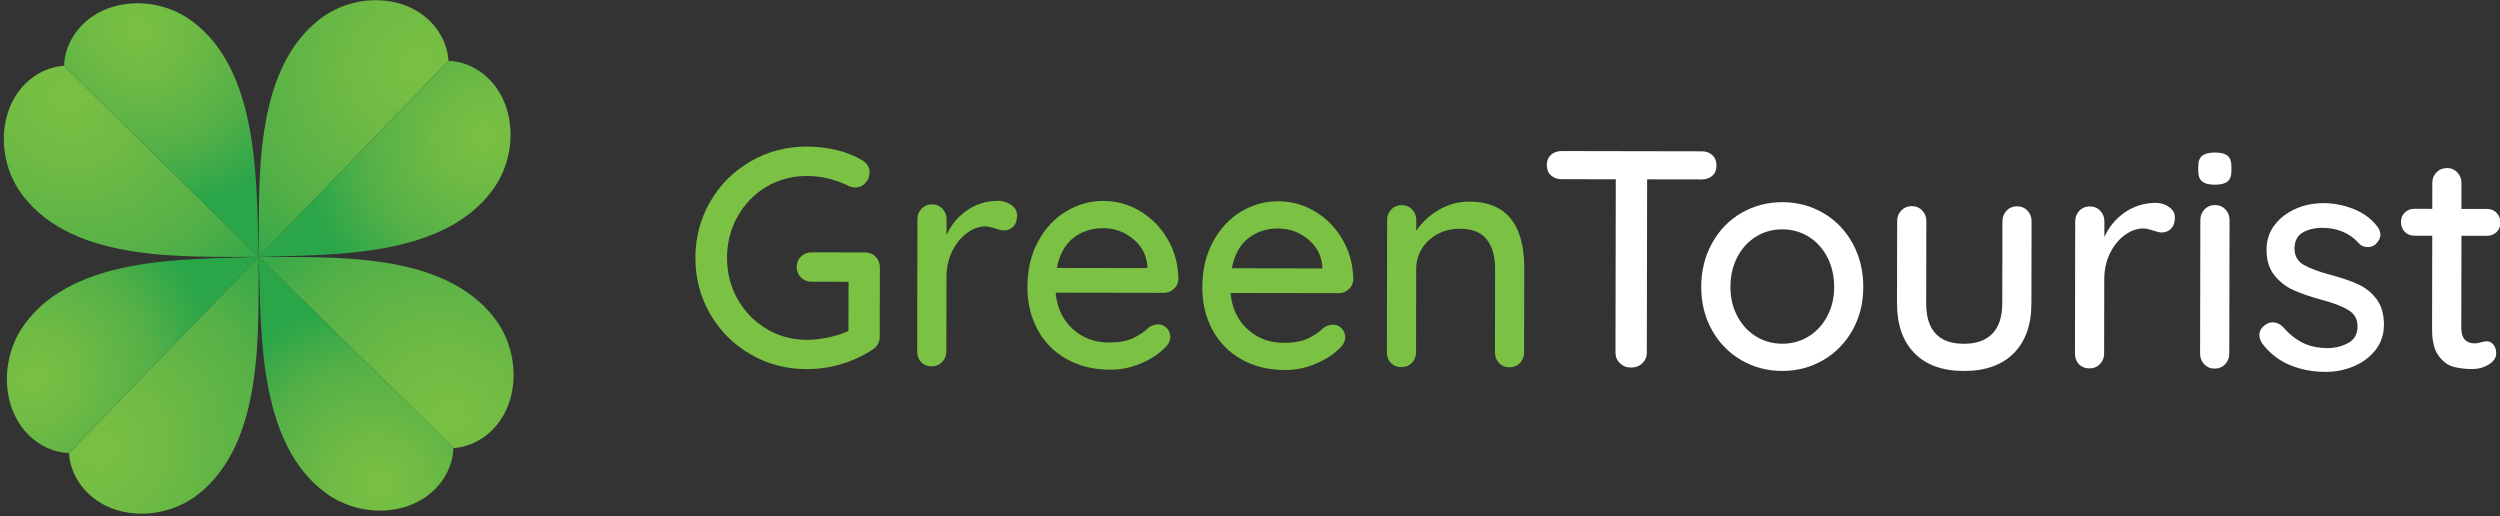
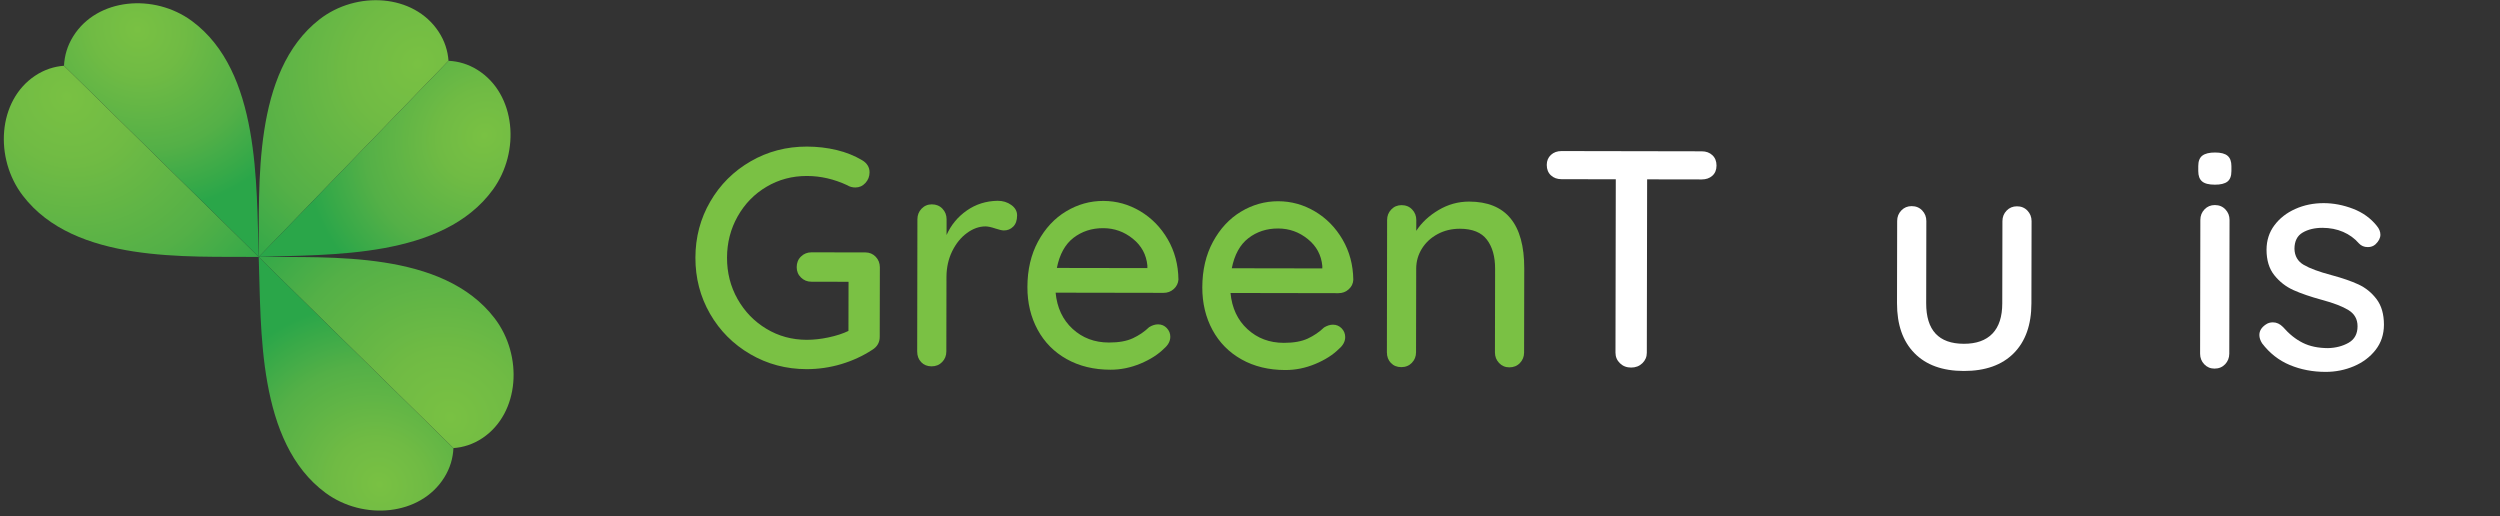
<svg xmlns="http://www.w3.org/2000/svg" width="276" height="57" viewBox="0 0 276 57" fill="none">
  <rect x="0" y="0" width="276" height="57" fill="#333333" stroke="none" />
  <g clip-path="url(#clip0_623_199)">
    <path d="M96.68 28.348C96.984 28.668 97.136 29.055 97.136 29.507L97.122 37.185C97.122 37.798 96.849 38.278 96.306 38.616C95.266 39.295 94.125 39.824 92.881 40.197C91.636 40.569 90.361 40.754 89.051 40.754C86.794 40.75 84.72 40.2 82.836 39.103C80.952 38.007 79.469 36.52 78.388 34.643C77.306 32.763 76.77 30.698 76.773 28.445C76.777 26.193 77.323 24.128 78.412 22.255C79.501 20.378 80.987 18.898 82.874 17.809C84.761 16.719 86.835 16.179 89.092 16.183C90.223 16.186 91.311 16.311 92.362 16.562C93.413 16.816 94.353 17.192 95.19 17.694C95.459 17.854 95.663 18.049 95.798 18.275C95.933 18.502 96.002 18.752 95.999 19.027C95.999 19.483 95.843 19.873 95.539 20.204C95.235 20.535 94.865 20.698 94.436 20.698C94.097 20.698 93.804 20.618 93.555 20.458C92.089 19.772 90.596 19.428 89.085 19.428C87.461 19.424 85.975 19.821 84.63 20.615C83.285 21.409 82.221 22.499 81.44 23.884C80.659 25.27 80.264 26.795 80.264 28.456C80.261 30.117 80.648 31.635 81.426 33.014C82.204 34.392 83.261 35.486 84.606 36.297C85.947 37.108 87.433 37.512 89.058 37.516C89.825 37.516 90.634 37.428 91.481 37.247C92.328 37.066 93.057 36.83 93.669 36.534L93.679 31.109L89.58 31.102C89.127 31.102 88.743 30.945 88.429 30.639C88.114 30.333 87.955 29.95 87.955 29.494C87.955 29.017 88.114 28.623 88.432 28.317C88.75 28.01 89.134 27.857 89.583 27.857L95.546 27.867C95.995 27.871 96.375 28.031 96.68 28.348Z" fill="#7AC144" />
    <path d="M111.645 22.628C112.073 22.934 112.288 23.317 112.288 23.773C112.288 24.32 112.146 24.734 111.862 25.016C111.579 25.302 111.233 25.441 110.829 25.441C110.625 25.441 110.321 25.371 109.916 25.235C109.443 25.075 109.07 24.995 108.8 24.995C108.098 24.995 107.417 25.239 106.75 25.726C106.083 26.214 105.54 26.886 105.122 27.735C104.704 28.588 104.493 29.539 104.49 30.584L104.476 38.807C104.476 39.264 104.32 39.65 104.016 39.967C103.712 40.284 103.321 40.444 102.848 40.444C102.374 40.444 101.991 40.287 101.697 39.981C101.403 39.674 101.258 39.281 101.258 38.804L101.282 24.198C101.282 23.742 101.438 23.355 101.742 23.038C102.046 22.722 102.426 22.561 102.879 22.561C103.352 22.561 103.743 22.722 104.047 23.042C104.351 23.362 104.503 23.749 104.503 24.205L104.5 25.946C104.998 24.832 105.744 23.93 106.74 23.237C107.735 22.544 108.866 22.189 110.131 22.168C110.708 22.165 111.216 22.318 111.645 22.628Z" fill="#7AC144" />
    <path d="M129.585 31.906C129.267 32.192 128.897 32.331 128.465 32.331L116.54 32.31C116.696 33.971 117.321 35.304 118.414 36.307C119.506 37.31 120.843 37.815 122.427 37.815C123.512 37.818 124.39 37.658 125.071 37.341C125.748 37.025 126.35 36.617 126.868 36.116C127.207 35.91 127.535 35.809 127.85 35.809C128.233 35.809 128.555 35.949 128.814 36.22C129.073 36.495 129.201 36.812 129.201 37.178C129.201 37.655 128.973 38.087 128.52 38.473C127.864 39.131 126.993 39.688 125.911 40.141C124.825 40.593 123.719 40.82 122.589 40.816C120.761 40.813 119.15 40.423 117.764 39.646C116.374 38.87 115.306 37.787 114.553 36.398C113.799 35.009 113.422 33.438 113.426 31.687C113.429 29.775 113.823 28.097 114.604 26.656C115.386 25.214 116.416 24.104 117.695 23.334C118.97 22.565 120.346 22.178 121.811 22.182C123.256 22.185 124.611 22.561 125.876 23.313C127.138 24.065 128.154 25.103 128.921 26.422C129.685 27.742 130.079 29.222 130.1 30.862C130.069 31.276 129.9 31.621 129.585 31.906ZM118.514 26.255C117.587 26.969 116.976 28.08 116.678 29.581L126.671 29.598V29.326C126.561 28.122 126.025 27.129 125.067 26.356C124.11 25.58 123.021 25.193 121.801 25.19C120.539 25.183 119.444 25.542 118.514 26.255Z" fill="#7AC144" />
    <path d="M148.894 31.941C148.576 32.227 148.206 32.366 147.774 32.366L135.849 32.345C136.004 34.006 136.63 35.34 137.722 36.342C138.814 37.345 140.152 37.85 141.735 37.85C142.82 37.853 143.698 37.693 144.379 37.377C145.057 37.06 145.658 36.652 146.177 36.151C146.516 35.946 146.844 35.844 147.158 35.844C147.542 35.844 147.864 35.984 148.123 36.255C148.382 36.527 148.51 36.847 148.51 37.213C148.51 37.69 148.282 38.122 147.829 38.508C147.172 39.166 146.301 39.723 145.219 40.176C144.134 40.629 143.028 40.855 141.898 40.851C140.069 40.848 138.458 40.458 137.072 39.681C135.686 38.905 134.615 37.822 133.861 36.433C133.108 35.044 132.731 33.473 132.734 31.722C132.738 29.811 133.132 28.132 133.913 26.691C134.694 25.25 135.724 24.139 137 23.369C138.279 22.6 139.651 22.213 141.116 22.217C142.561 22.22 143.916 22.596 145.181 23.348C146.443 24.101 147.459 25.138 148.226 26.458C148.99 27.777 149.384 29.257 149.405 30.897C149.381 31.311 149.212 31.656 148.894 31.941ZM137.826 26.291C136.899 27.004 136.288 28.115 135.99 29.616L145.983 29.633V29.361C145.873 28.157 145.337 27.164 144.379 26.392C143.422 25.615 142.333 25.229 141.113 25.225C139.848 25.218 138.752 25.577 137.826 26.291Z" fill="#7AC144" />
    <path d="M168.277 29.636L168.26 38.919C168.26 39.375 168.104 39.761 167.8 40.078C167.496 40.395 167.105 40.555 166.632 40.555C166.179 40.555 165.802 40.395 165.498 40.075C165.194 39.754 165.042 39.368 165.042 38.912L165.059 29.664C165.062 28.324 164.758 27.251 164.15 26.454C163.542 25.657 162.55 25.256 161.17 25.253C160.268 25.253 159.446 25.448 158.713 25.845C157.977 26.241 157.399 26.774 156.981 27.446C156.563 28.118 156.352 28.849 156.349 29.647L156.331 38.894C156.331 39.35 156.176 39.737 155.872 40.054C155.567 40.371 155.177 40.531 154.703 40.531C154.23 40.531 153.846 40.374 153.552 40.068C153.258 39.761 153.113 39.368 153.113 38.891L153.137 24.285C153.137 23.829 153.293 23.442 153.597 23.125C153.901 22.808 154.282 22.648 154.734 22.648C155.208 22.648 155.599 22.808 155.903 23.129C156.207 23.449 156.359 23.836 156.359 24.292L156.355 25.486C156.943 24.577 157.766 23.811 158.817 23.188C159.867 22.565 160.991 22.255 162.19 22.255C166.255 22.262 168.284 24.724 168.277 29.636Z" fill="#7AC144" />
    <path d="M189.047 17.133C189.351 17.418 189.503 17.798 189.503 18.278C189.503 18.755 189.347 19.131 189.043 19.403C188.739 19.675 188.348 19.81 187.875 19.81L181.843 19.8L181.809 38.943C181.809 39.399 181.643 39.785 181.314 40.102C180.986 40.419 180.575 40.579 180.077 40.579C179.579 40.579 179.168 40.419 178.84 40.099C178.511 39.778 178.349 39.392 178.349 38.936L178.383 19.793L172.386 19.782C171.913 19.782 171.522 19.64 171.218 19.354C170.914 19.069 170.762 18.689 170.762 18.209C170.762 17.753 170.917 17.384 171.221 17.102C171.526 16.82 171.916 16.677 172.39 16.677L187.871 16.705C188.352 16.705 188.742 16.847 189.047 17.133Z" fill="white" />
-     <path d="M204.511 36.46C203.716 37.87 202.638 38.97 201.269 39.764C199.9 40.558 198.393 40.955 196.745 40.951C195.096 40.948 193.589 40.547 192.223 39.75C190.858 38.953 189.783 37.846 188.995 36.435C188.207 35.025 187.813 33.431 187.816 31.655C187.82 29.879 188.217 28.278 189.012 26.847C189.804 25.416 190.886 24.302 192.255 23.508C193.623 22.714 195.13 22.317 196.779 22.32C198.428 22.324 199.935 22.724 201.3 23.522C202.666 24.322 203.741 25.436 204.529 26.871C205.317 28.305 205.707 29.911 205.707 31.686C205.704 33.459 205.306 35.05 204.511 36.46ZM201.732 28.382C201.224 27.414 200.536 26.662 199.669 26.126C198.801 25.59 197.837 25.322 196.776 25.318C195.715 25.315 194.747 25.583 193.879 26.116C193.008 26.648 192.317 27.397 191.809 28.365C191.301 29.333 191.041 30.429 191.041 31.655C191.038 32.86 191.29 33.943 191.798 34.9C192.306 35.858 192.991 36.603 193.862 37.139C194.729 37.675 195.694 37.943 196.758 37.947C197.82 37.95 198.787 37.682 199.655 37.149C200.526 36.617 201.217 35.871 201.725 34.917C202.234 33.963 202.493 32.884 202.493 31.676C202.489 30.45 202.237 29.35 201.732 28.382Z" fill="white" />
    <path d="M223.83 23.254C224.134 23.574 224.286 23.961 224.286 24.417L224.268 33.494C224.265 35.861 223.612 37.696 222.312 39.002C221.012 40.307 219.174 40.959 216.802 40.955C214.452 40.952 212.637 40.294 211.352 38.984C210.066 37.675 209.426 35.837 209.43 33.469L209.447 24.392C209.447 23.936 209.603 23.55 209.907 23.233C210.211 22.916 210.591 22.756 211.044 22.756C211.517 22.756 211.908 22.916 212.212 23.236C212.516 23.557 212.668 23.943 212.668 24.399L212.651 33.476C212.644 36.457 214.034 37.95 216.809 37.954C218.188 37.957 219.239 37.581 219.962 36.833C220.684 36.084 221.05 34.97 221.05 33.49L221.068 24.413C221.068 23.957 221.223 23.571 221.527 23.254C221.832 22.937 222.212 22.777 222.665 22.777C223.135 22.773 223.525 22.933 223.83 23.254Z" fill="white" />
-     <path d="M239.465 22.854C239.894 23.161 240.108 23.544 240.108 24C240.108 24.546 239.966 24.961 239.683 25.243C239.399 25.528 239.054 25.668 238.649 25.668C238.445 25.668 238.141 25.598 237.737 25.462C237.263 25.302 236.89 25.222 236.62 25.222C235.919 25.222 235.234 25.465 234.571 25.953C233.903 26.44 233.361 27.112 232.943 27.962C232.524 28.815 232.313 29.765 232.31 30.81L232.296 39.034C232.296 39.49 232.141 39.877 231.836 40.194C231.532 40.51 231.142 40.67 230.668 40.67C230.195 40.67 229.811 40.514 229.517 40.207C229.223 39.901 229.078 39.508 229.078 39.031L229.102 24.424C229.102 23.968 229.258 23.582 229.562 23.265C229.866 22.948 230.246 22.788 230.699 22.788C231.173 22.788 231.563 22.948 231.868 23.268C232.172 23.589 232.324 23.975 232.324 24.431L232.32 26.172C232.818 25.058 233.565 24.156 234.56 23.463C235.556 22.771 236.686 22.416 237.951 22.395C238.528 22.391 239.036 22.548 239.465 22.854Z" fill="white" />
    <path d="M243.109 20.026C242.826 19.786 242.688 19.407 242.688 18.881V18.334C242.688 17.788 242.843 17.401 243.147 17.175C243.451 16.948 243.921 16.834 244.554 16.837C245.187 16.837 245.643 16.959 245.926 17.199C246.21 17.439 246.348 17.819 246.348 18.345V18.891C246.348 19.438 246.199 19.824 245.906 20.051C245.612 20.277 245.149 20.392 244.516 20.388C243.859 20.388 243.389 20.267 243.109 20.026ZM245.65 40.217C245.346 40.534 244.955 40.694 244.481 40.694C244.029 40.694 243.652 40.534 243.348 40.214C243.044 39.893 242.891 39.507 242.891 39.051L242.919 24.274C242.919 23.818 243.075 23.431 243.379 23.115C243.683 22.798 244.063 22.638 244.516 22.638C244.99 22.638 245.38 22.798 245.684 23.118C245.988 23.439 246.141 23.825 246.141 24.281L246.113 39.058C246.106 39.514 245.954 39.9 245.65 40.217Z" fill="white" />
    <path d="M249.434 36.983C249.434 36.527 249.672 36.141 250.146 35.824C250.37 35.663 250.633 35.587 250.927 35.587C251.335 35.587 251.705 35.758 252.043 36.102C252.721 36.879 253.447 37.46 254.224 37.847C255.002 38.237 255.935 38.428 257.017 38.432C257.874 38.411 258.631 38.212 259.288 37.84C259.945 37.464 260.273 36.858 260.273 36.015C260.273 35.242 259.941 34.65 259.278 34.239C258.611 33.829 257.636 33.453 256.35 33.108C255.085 32.763 254.038 32.405 253.201 32.029C252.365 31.652 251.663 31.106 251.086 30.385C250.512 29.668 250.225 28.728 250.225 27.568C250.229 26.545 250.515 25.646 251.093 24.873C251.67 24.101 252.437 23.498 253.398 23.07C254.359 22.638 255.403 22.426 256.533 22.426C257.619 22.429 258.694 22.635 259.769 23.046C260.84 23.456 261.715 24.083 262.392 24.926C262.662 25.246 262.796 25.573 262.796 25.915C262.796 26.28 262.613 26.632 262.254 26.973C262.026 27.178 261.746 27.279 261.407 27.279C260.999 27.279 260.674 27.14 260.425 26.869C259.952 26.322 259.371 25.901 258.683 25.601C257.995 25.305 257.231 25.155 256.398 25.152C255.541 25.152 254.812 25.326 254.21 25.678C253.613 26.029 253.312 26.625 253.308 27.467C253.329 28.265 253.671 28.857 254.338 29.243C255.002 29.633 256.025 30.009 257.401 30.375C258.597 30.695 259.589 31.04 260.38 31.405C261.168 31.771 261.836 32.314 262.378 33.031C262.917 33.748 263.187 34.689 263.187 35.848C263.184 36.917 262.879 37.843 262.268 38.627C261.656 39.41 260.857 40.012 259.876 40.43C258.894 40.848 257.847 41.057 256.741 41.057C255.317 41.053 254.003 40.803 252.797 40.298C251.59 39.796 250.567 38.996 249.734 37.902C249.534 37.586 249.434 37.279 249.434 36.983Z" fill="white" />
-     <path d="M271.744 26.033L271.727 36.203C271.724 37.341 272.232 37.909 273.248 37.912C273.407 37.912 273.621 37.874 273.891 37.794C274.16 37.714 274.378 37.676 274.534 37.676C274.828 37.676 275.076 37.801 275.277 38.052C275.481 38.302 275.581 38.623 275.581 39.009C275.581 39.486 275.308 39.897 274.765 40.235C274.223 40.576 273.611 40.743 272.933 40.743C272.187 40.743 271.506 40.66 270.884 40.499C270.262 40.339 269.709 39.935 269.225 39.284C268.741 38.637 268.499 37.651 268.502 36.332L268.519 26.026L266.556 26.022C266.128 26.022 265.772 25.879 265.488 25.594C265.205 25.308 265.066 24.95 265.066 24.518C265.066 24.086 265.208 23.735 265.492 23.459C265.775 23.188 266.131 23.052 266.56 23.052L268.523 23.056L268.526 20.19C268.526 19.734 268.682 19.348 268.986 19.031C269.29 18.714 269.681 18.554 270.154 18.554C270.607 18.554 270.984 18.714 271.288 19.034C271.592 19.355 271.744 19.741 271.744 20.197L271.741 23.063L274.555 23.066C274.983 23.066 275.339 23.209 275.619 23.494C275.903 23.78 276.041 24.139 276.041 24.57C276.041 25.002 275.899 25.354 275.616 25.629C275.332 25.9 274.976 26.036 274.548 26.036L271.744 26.033Z" fill="white" />
    <path d="M49.516 6.712C49.436 5.612 49.098 4.519 48.413 3.485C45.665 -0.676 39.361 -1.038 35.275 2.137C27.857 7.91 28.642 20.424 28.562 28.366L49.516 6.712Z" fill="url(#paint0_radial_623_199)" />
    <path d="M49.516 6.712C50.608 6.764 51.7 7.074 52.751 7.739C56.947 10.399 57.469 16.736 54.421 20.928C48.883 28.553 36.443 28.08 28.562 28.362L49.516 6.712Z" fill="url(#paint1_radial_623_199)" />
    <path d="M50.059 49.469C51.154 49.389 52.236 49.051 53.266 48.362C57.393 45.594 57.756 39.243 54.6 35.128C48.87 27.656 36.447 28.446 28.562 28.366L50.059 49.469Z" fill="url(#paint2_radial_623_199)" />
    <path d="M50.059 49.469C50.01 50.573 49.699 51.673 49.039 52.728C46.398 56.951 40.107 57.484 35.942 54.413C28.376 48.835 28.846 36.304 28.562 28.362L50.059 49.469Z" fill="url(#paint3_radial_623_199)" />
-     <path d="M7.613 50.019C7.689 51.123 8.028 52.209 8.712 53.247C11.46 57.404 17.762 57.77 21.847 54.594C29.268 48.818 28.48 36.308 28.563 28.362L7.613 50.019Z" fill="url(#paint4_radial_623_199)" />
-     <path d="M7.612 50.019C6.517 49.967 5.421 49.657 4.377 48.992C0.181 46.332 -0.345 39.995 2.707 35.8C8.245 28.178 20.681 28.652 28.566 28.366L7.612 50.019Z" fill="url(#paint5_radial_623_199)" />
    <path d="M7.065 7.259C5.973 7.342 4.887 7.684 3.857 8.373C-0.27 11.141 -0.633 17.492 2.523 21.604C8.254 29.083 20.677 28.285 28.564 28.365L7.065 7.259Z" fill="url(#paint6_radial_623_199)" />
    <path d="M7.066 7.259C7.118 6.159 7.426 5.059 8.086 4.004C10.727 -0.227 17.018 -0.752 21.186 2.319C28.753 7.896 28.282 20.431 28.566 28.366L7.066 7.259Z" fill="url(#paint7_radial_623_199)" />
  </g>
  <defs>
    <radialGradient id="paint0_radial_623_199" cx="0" cy="0" r="1" gradientUnits="userSpaceOnUse" gradientTransform="translate(46.106 7.059) rotate(44.47) scale(27.582 29.808)">
      <stop stop-color="#79C143" />
      <stop offset="0.255" stop-color="#70BB44" />
      <stop offset="0.664" stop-color="#54B047" />
      <stop offset="1" stop-color="#2AA649" />
    </radialGradient>
    <radialGradient id="paint1_radial_623_199" cx="0" cy="0" r="1" gradientUnits="userSpaceOnUse" gradientTransform="translate(53.47 14.915) rotate(44.47) scale(19.089 20.63)">
      <stop stop-color="#79C143" />
      <stop offset="0.255" stop-color="#70BB44" />
      <stop offset="0.664" stop-color="#54B047" />
      <stop offset="1" stop-color="#2AA649" />
    </radialGradient>
    <radialGradient id="paint2_radial_623_199" cx="0" cy="0" r="1" gradientUnits="userSpaceOnUse" gradientTransform="translate(49.723 46.066) rotate(134.053) scale(27.588 29.804)">
      <stop stop-color="#79C143" />
      <stop offset="0.255" stop-color="#70BB44" />
      <stop offset="0.664" stop-color="#54B047" />
      <stop offset="1" stop-color="#2AA649" />
    </radialGradient>
    <radialGradient id="paint3_radial_623_199" cx="0" cy="0" r="1" gradientUnits="userSpaceOnUse" gradientTransform="translate(41.923 53.484) rotate(134.053) scale(19.094 20.628)">
      <stop stop-color="#79C143" />
      <stop offset="0.255" stop-color="#70BB44" />
      <stop offset="0.664" stop-color="#54B047" />
      <stop offset="1" stop-color="#2AA649" />
    </radialGradient>
    <radialGradient id="paint4_radial_623_199" cx="0" cy="0" r="1" gradientUnits="userSpaceOnUse" gradientTransform="translate(10.99 49.697) rotate(-135.53) scale(27.583 29.81)">
      <stop stop-color="#79C143" />
      <stop offset="0.255" stop-color="#70BB44" />
      <stop offset="0.664" stop-color="#54B047" />
      <stop offset="1" stop-color="#2AA649" />
    </radialGradient>
    <radialGradient id="paint5_radial_623_199" cx="0" cy="0" r="1" gradientUnits="userSpaceOnUse" gradientTransform="translate(3.626 41.842) rotate(-135.53) scale(19.091 20.632)">
      <stop stop-color="#79C143" />
      <stop offset="0.255" stop-color="#70BB44" />
      <stop offset="0.664" stop-color="#54B047" />
      <stop offset="1" stop-color="#2AA649" />
    </radialGradient>
    <radialGradient id="paint6_radial_623_199" cx="0" cy="0" r="1" gradientUnits="userSpaceOnUse" gradientTransform="translate(7.393 10.691) rotate(-45.947) scale(27.587 29.803)">
      <stop stop-color="#79C143" />
      <stop offset="0.255" stop-color="#70BB44" />
      <stop offset="0.664" stop-color="#54B047" />
      <stop offset="1" stop-color="#2AA649" />
    </radialGradient>
    <radialGradient id="paint7_radial_623_199" cx="0" cy="0" r="1" gradientUnits="userSpaceOnUse" gradientTransform="translate(15.193 3.274) rotate(-45.947) scale(19.094 20.628)">
      <stop stop-color="#79C143" />
      <stop offset="0.255" stop-color="#70BB44" />
      <stop offset="0.664" stop-color="#54B047" />
      <stop offset="1" stop-color="#2AA649" />
    </radialGradient>
    <clipPath id="clip0_623_199">
      <rect width="276" height="57" fill="white" />
    </clipPath>
  </defs>
</svg>